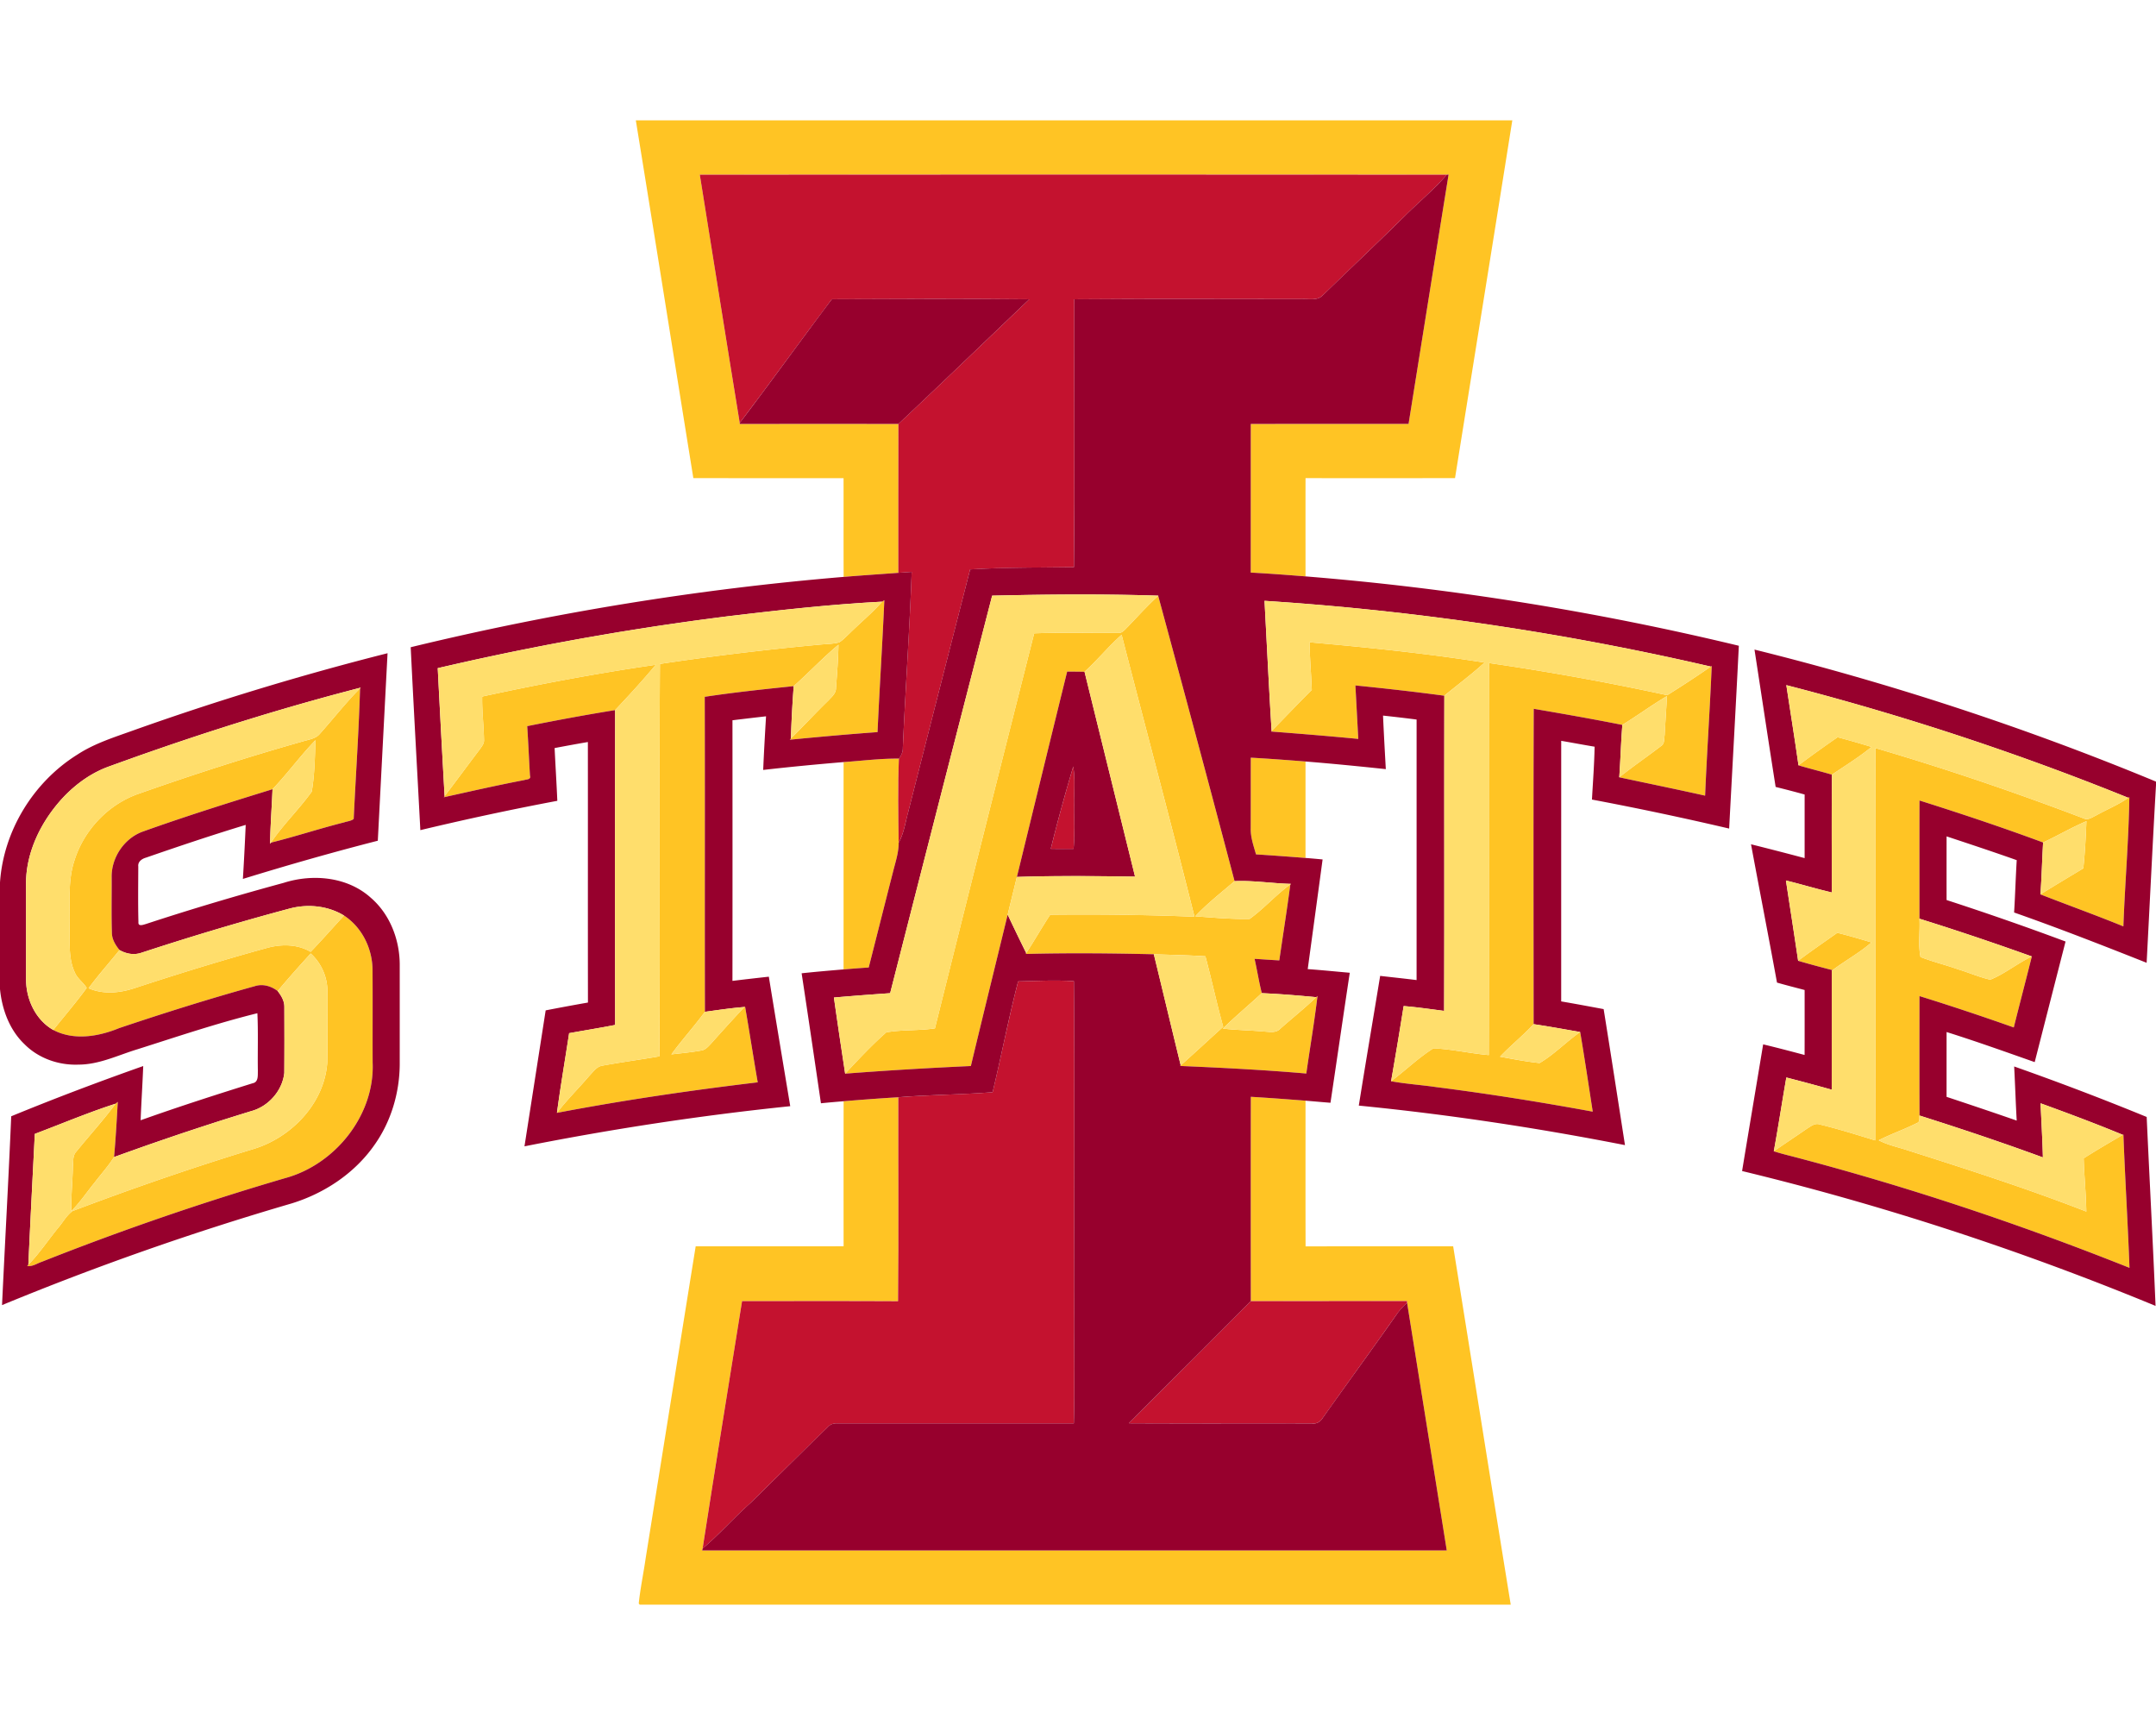
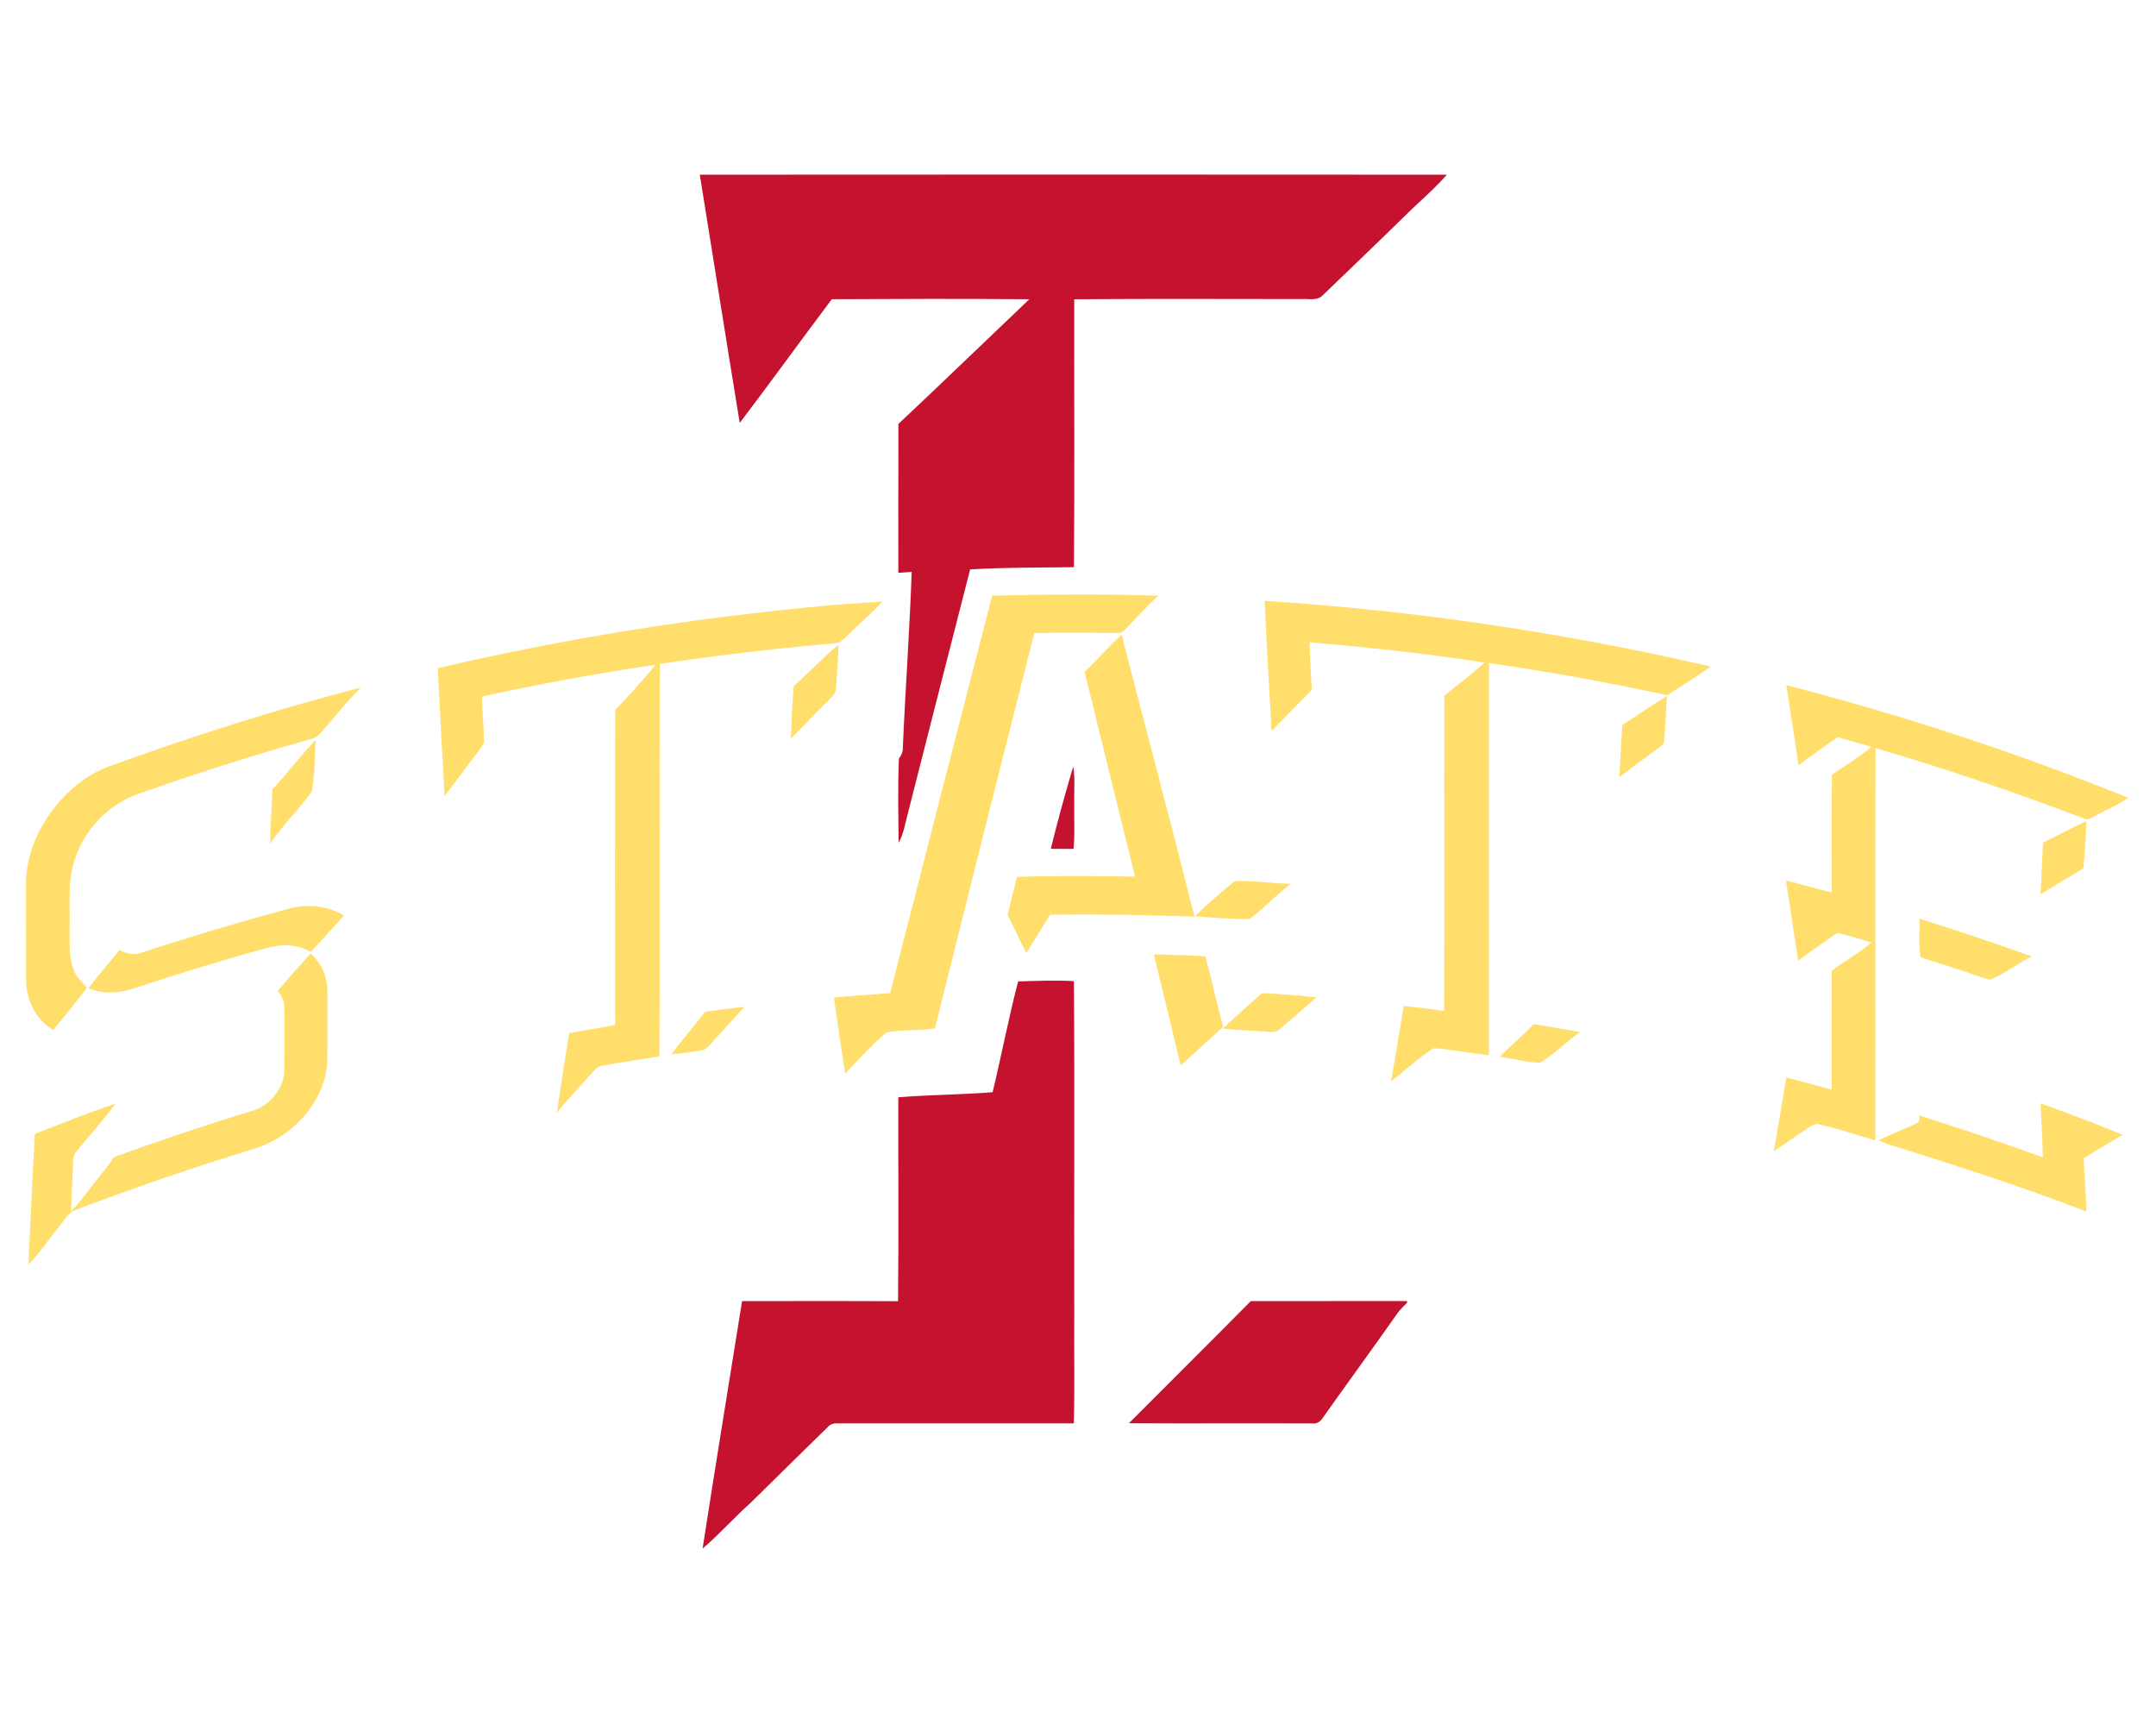
<svg xmlns="http://www.w3.org/2000/svg" xml:space="preserve" width="2000" height="1600" style="shape-rendering:geometricPrecision;text-rendering:geometricPrecision;image-rendering:optimizeQuality;fill-rule:evenodd;clip-rule:evenodd">
-   <path d="M589.82 111.64h813.06c-17.57 110.65-35.42 221.24-53.14 331.85-46.23 0-92.44.02-138.67 0-.06 30.38 0 60.75-.02 91.13-16.93-1.34-33.85-2.65-50.81-3.53.04-45.94 0-91.9.04-137.85 48.77-.12 97.57.03 146.37-.08 12.34-77.08 24.67-154.16 37.12-231.23l-1.64.1c-230.99-.18-461.97-.16-692.96 0 12.39 76.75 24.48 153.55 37.04 230.26l.1.95c49.02-.06 98.05-.08 147.08 0-.12 46.03-.04 92.05-.06 138.08-16.9 1.25-33.82 2.37-50.73 3.77-.15-30.53 0-61.05-.08-91.58-46.44-.02-92.89 0-139.34-.02-17.85-110.61-35.37-221.26-53.36-331.85zm-482.6 912.09c.51-.44 1.52-1.3 2.03-1.74-.95 17.08-1.91 34.18-3.45 51.21-5.31 8.44-12.09 15.84-18.11 23.78-7.2 8.82-13.53 18.37-21.62 26.43-.19-13.82 1.27-27.57 1.54-41.38.46-4.71-.35-10.2 3.2-13.9 12.07-14.87 25.03-29.02 36.41-44.4zm1053.1-6.41c16.92 1 33.82 2.27 50.73 3.59.04 45.05-.08 90.08.06 135.13 45.64-.04 91.28-.02 136.92-.02 17.89 110.77 35.38 221.59 53.39 332.34H593.37l-.84-1.12c1.47-14.1 4.43-28.01 6.44-42.05 15.47-96.39 30.85-192.8 46.38-289.19 45.73 0 91.47.08 137.21-.04-.04-44.83-.05-89.69.02-134.52 16.89-1.4 33.81-2.7 50.73-3.67-.15 63.04.4 126.12-.25 189.15-48.23-.27-96.45-.06-144.68-.11-12.23 76.5-24.79 152.95-36.62 229.52l-.4 1.76c230.24-.04 460.48-.02 690.71 0-12.21-76.61-24.54-153.18-36.8-229.77-.02-.39-.06-1.18-.06-1.57-48.31.13-96.61-.02-144.91.08-.06-63.18-.08-126.34.02-189.51zm507.71-126.14c11.89-8.95 24.18-17.37 36.35-25.97 10.63 2.66 21.18 5.72 31.7 8.91-11.19 9.73-24.3 16.85-36.14 25.74-10.67-2.74-21.32-5.58-31.91-8.68zm-507.75-188.42c16.92.93 33.84 2.21 50.77 3.55v89.47c-15.31-1.22-30.62-2.35-45.92-3.31-2.21-7.85-5.09-15.72-4.91-23.99.08-21.91.02-43.8.06-65.72zm-377.72 4.09c17.08-1.17 34.15-3.4 51.29-3.2-1.03 25.98-.56 52.03-.22 78.03.08 9.07-2.92 17.75-5.09 26.45-7.61 29.74-15.09 59.52-22.68 89.27-7.79.51-15.56 1.12-23.34 1.77.06-64.1-.03-128.22.04-192.32zm957.22-12.98c65.19 19.11 129.55 41.04 193.04 65.2 4.05 2.09 7.93-1 11.52-2.66 9.9-5.62 20.61-9.82 29.96-16.43l.97-.63c-.57 39.96-4.07 79.92-5.53 119.9-25.46-10.39-51.34-19.68-76.94-29.68 13.18-8.17 26.49-16.16 39.78-24.14 1.56-14.54 2.31-29.16 2.88-43.75-13.76 5.82-26.66 13.43-40.19 19.76-37.85-14.02-76.16-26.82-114.66-38.95-.1 36.54-.02 73.09-.04 109.64.67 11.82-1.38 23.95.99 35.54 11.36 4.46 23.29 7.3 34.79 11.4 10.02 3 19.67 7.3 29.9 9.63 13.63-5.5 25.23-15.25 38.56-21.56-5.48 21.97-11.26 43.87-16.74 65.86-28.98-10.24-58.13-20-87.48-29.09 0 36.92-.12 73.86.06 110.78-.49 2.35.69 5.86-2.25 6.91-11.63 5.88-24.02 10.14-35.64 16.03 8.66 4.6 18.37 6.43 27.6 9.57 55.4 17.63 110.81 35.44 165.01 56.57-.26-16.49-1.98-32.92-2.45-49.39 11.93-7.55 24.1-14.71 36.31-21.79l.53-.32c1.56 41.24 4.13 82.45 5.65 123.69-101.98-40.67-206.32-75.54-312.55-103.3-5.84-1.49-11.68-2.97-17.4-4.81 10.34-7.14 20.79-14.1 31.15-21.22 3.45-2.13 7.22-5.23 11.56-3.63 17.31 4.16 34.32 9.57 51.36 14.75.37-121.28-.16-242.58.25-363.88zm-35.14-10.08c10.55 2.82 21.06 5.78 31.48 9.03-11.58 9.45-24.34 17.36-36.75 25.7-10.3-3.04-20.73-5.58-31.01-8.64 11.9-8.97 24.05-17.61 36.28-26.09zm-1407.95-3.12c12.48-14.02 24.1-28.85 37.31-42.23-1.16 40.38-4 80.75-5.89 121.13-2.41 2.03-5.88 2.15-8.76 3.17-22.82 5.74-45.19 13.16-68.01 18.82 11.32-16.77 26.12-30.91 37.87-47.32 2.68-15.68 2.92-31.81 3.45-47.73-14.04 14.5-25.93 30.93-39.86 45.52-40.45 12.47-80.89 25.17-120.75 39.45-17 6.35-28.82 24.16-28.48 42.25.1 17.06-.32 34.14.22 51.2-.02 6.22 3.29 11.6 7.08 16.27-9.49 11.88-19.71 23.16-28.68 35.43 13.39 5.9 28.68 4.49 42.27.04 40.49-13.32 81.26-25.9 122.36-37.18 13.65-3.95 28.82-3.99 41.35 3.39 10.57-10.98 20.63-22.45 30.96-33.67 16.49 10.77 26.06 30.1 26.43 49.57.26 28.89-.02 57.79.12 86.67 2.11 48.81-34.73 94.75-81.24 107.33a2584.083 2584.083 0 0 0-225.47 77.52c-4.49 1.48-8.81 4.71-13.76 3.98l1.08-1.2c10.38-10.67 18.58-23.14 27.99-34.62 4.32-5.03 7.53-11.24 12.98-15.15 55.58-21.06 111.83-40.51 168.72-57.84 34.95-10.91 65.07-42.51 67.61-80.01.37-21.73.1-43.49.14-65.22.23-13.53-5.48-26.77-15.51-35.86-10.41 11.44-20.74 22.98-30.63 34.87-5.93-4.54-13.63-6.9-20.98-4.61-42.35 11.73-84.32 24.93-125.98 38.95-19.21 7.87-42.01 11.82-61.2 1.76 10.35-13 21.24-25.61 31-39.02-3.15-5.11-8.64-8.6-11.02-14.3-6.24-13.35-4.5-28.56-4.83-42.86.53-20.29-2.02-41.24 4.41-60.87 8.92-28.67 31.88-52.7 60.4-62.34 49.84-17.54 100.16-33.79 151-48.15 5.61-1.81 12.25-2.35 16.3-7.14zm150.61-34.61c53.31-11.58 107.02-21.64 161.02-29.47-12.01 14.48-24.81 28.34-37.69 42.05-27.3 4.4-54.48 9.45-81.56 14.89 1.01 15.27 1.66 30.55 2.55 45.84 1.34 3.81-3.32 3.47-5.53 4.22-24.91 4.77-49.66 10.41-74.41 15.9l.75-1.01c11.04-14.48 21.81-29.17 32.82-43.67 1.75-2.56 3.98-5.2 3.76-8.5-.23-13.43-1.95-26.8-1.71-40.25zm933.92-31.09c55.45 8.05 110.64 17.97 165.37 29.88 13.63-8.6 27.18-17.35 40.41-26.58l.87-.62c-1.68 40.12-4.46 80.2-6.13 120.34-26.51-5.9-53.1-11.36-79.65-17.02 12.66-10.06 26.02-19.21 38.86-29.06 3.43-2.13 2.66-6.64 3.25-10.07.63-12.1 1.56-24.15 2.15-36.22-14.14 8.37-27.41 18.13-41.4 26.75-27.32-5.43-54.73-10.26-82.19-14.93-.37 97.49-.16 195.01-.1 292.5-9.86 10.61-21.2 19.71-31.18 30.18 12.19 2.25 24.4 4.58 36.73 5.9 13.57-8.03 24.69-19.73 37.63-28.8 4.18 24.58 7.83 49.23 11.66 73.87-48.13-8.84-96.45-16.57-144.99-22.73-14.01-2.07-28.15-2.94-42.08-5.48 13.26-9.94 25.29-21.69 39.27-30.53 17.22.77 34.17 4.77 51.37 6.27.25-121.22-.1-242.45.15-363.65zm-166.43-19.23c54.26 4.77 108.51 10.34 162.31 18.82-11.87 10.9-24.87 20.49-37.28 30.75-27.45-3.69-54.97-6.77-82.5-9.53.94 16.53 1.77 33.06 2.7 49.59-26.94-2.59-53.92-4.8-80.91-6.85l.48-.49c12.46-12.66 24.69-25.56 37.29-38.11-.53-14.73-1.87-29.43-2.09-44.18zm-396.47-37.67c.52-.36 1.52-1.05 2.04-1.4-1.8 40.81-4.46 81.58-6.32 122.38-27.18 1.96-54.3 4.42-81.42 7.06l1.05-1.06c11.75-11.72 23.04-23.9 34.93-35.46 3.02-3.26 6.94-6.51 6.92-11.36.99-13.4 2.05-26.81 2.29-40.24-14.53 12.03-27.43 25.9-41.54 38.42-27.55 2.84-55.13 5.74-82.52 9.9.27 97.4-.06 194.78.17 292.17-9.94 13.51-21.22 25.96-31.14 39.49 9.15-1.05 18.34-1.89 27.42-3.53 3.94-.41 6.62-3.49 9.17-6.2 10.31-11.51 20.63-23.03 31.28-34.24l.49-.53c4.09 23.43 7.68 46.97 11.76 70.42-62.37 7.47-124.56 16.54-186.25 28.32 9.33-12.11 20.23-22.88 30.17-34.48 3.52-3.61 6.67-8.46 12.02-9.31 17.55-3.21 35.24-5.56 52.82-8.62.79-121.32-.3-242.66.53-363.98 49.17-7.38 98.58-13.31 148.09-17.89 6.05-.63 12.25-.51 18.16-2.07 3.57-2.15 6.37-5.31 9.41-8.13 10.06-10 21.11-18.97 30.47-29.66zm225.63 25.6c10.11-10.36 19.7-21.24 30.43-30.97 23.92 88.11 47.59 176.31 70.85 264.6-12.33 10.65-25.33 20.67-36.49 32.6 16.76 1.24 33.63 2.74 50.41 2.47 13.42-9.61 24.38-22.35 37.81-32.03-3.09 23.53-6.84 46.98-10.23 70.47-7.66-.42-15.31-.97-22.94-1.46 2.38 10.59 4.06 21.32 6.7 31.83-11.93 11.07-24.49 21.44-36.09 32.88 13.04 1.46 26.15 1.6 39.21 2.8 4.79.3 10.36 1.33 14.02-2.66 11.07-9.82 22.69-19.01 33.34-29.29l1.2-1.14c-2.88 24.06-6.98 47.97-10.39 71.97-39-3.37-78.09-5.38-117.18-7.02l.67-.57c13.29-11.76 26.25-23.89 39.44-35.76-6.01-21.68-10.69-43.69-16.52-65.41-15.94-1.02-31.9-1.28-47.85-1.87-39.59-.95-79.25-1.3-118.84-.28l.49-.79c7.62-11.73 14.54-23.9 22.23-35.62 44.64-.49 89.27.04 133.87 1.88-21.9-87.34-45.15-174.34-67.62-261.54-12.15 10.75-22.38 23.45-34.41 34.34-5.39-.12-10.75-.16-16.12-.18-15.66 63.47-31.12 126.98-46.63 190.47-2.86 11.68-5.72 23.34-8.56 35.01-11.38 46.79-22.93 93.55-34.14 140.38-38.89 1.79-77.79 4.08-116.61 7.08 12.31-13.16 24.68-26.43 38.17-38.32 14.85-2.65 30.18-1.38 45.13-3.71 30.41-122.19 61.12-244.32 92.05-366.39 26.08-1.07 52.21-.16 78.3-.42 2.63.26 4.54-1.69 6.3-3.35z" style="fill:#ffc424;fill-rule:nonzero" />
  <path d="M649.17 162.03c230.99-.16 461.97-.18 692.96 0-12.19 14.05-26.59 25.88-39.7 39.02-24.86 24.45-50.18 48.4-75.21 72.68-5.17 5.66-13.47 3.17-20.2 3.67-70.18 0-140.35-.38-210.51.19-.2 82.82.43 165.67-.28 248.49-32.09.41-64.22.13-96.29 2.07-19.23 74.93-38.34 149.88-57.4 224.85-2.7 9.64-3.94 19.82-8.91 28.68-.34-26-.81-52.05.22-78.03 2.34-2.9 3.78-6.37 3.67-10.14 2.34-54.36 6.29-108.68 8.22-163.06-4.14.28-8.28.56-12.41.87.02-46.03-.06-92.05.06-138.08 40.71-38.29 80.95-77.09 121.4-115.65-61.04-.57-122.13-.35-183.17-.05-28.68 38.08-56.57 76.78-85.41 114.75-12.56-76.71-24.65-153.51-37.04-230.26zm511.13 1044.8c48.3-.1 96.6.05 144.91-.08 0 .39.04 1.18.06 1.57-3.22 3.24-6.59 6.38-9.19 10.14-22.73 32.39-46.12 64.3-68.98 96.59-2.13 3.57-5.7 5.86-9.98 5.23-56.63-.2-113.27.14-169.9-.16 37.63-37.81 75.56-75.37 113.08-113.29zM944.46 910.28c17.22-.42 34.5-1.32 51.73-.22.79 102.66.06 205.36.34 308.03-.3 34.04.53 68.1-.41 102.13-73.06.04-146.12.02-219.16-.02-3.31-.1-6.62.65-8.87 3.23-24.05 23.34-47.81 46.99-71.74 70.46-15.32 13.64-28.91 29.15-44.59 42.44 11.83-76.57 24.39-153.02 36.62-229.52 48.23.05 96.45-.16 144.68.11.65-63.03.1-126.11.25-189.15 29.12-2.38 58.39-2.38 87.48-4.71 8.24-34.18 14.81-68.76 23.67-102.78zm30.29-122.96c6.3-25.62 13.3-51.11 20.85-76.39 1.86 11.89.59 23.94.93 35.91-.28 13.5.69 27.05-.67 40.5-7.04 0-14.06.02-21.11-.02z" style="fill:#c4122f;fill-rule:nonzero" />
-   <path d="M989.94 622.92c5.37.02 10.73.06 16.12.18 15.56 63.35 31.22 126.66 46.86 190-36.55-.5-73.1-.95-109.61.29 15.51-63.49 30.97-127 46.63-190.47zM771.62 277.54c61.04-.3 122.13-.52 183.17.05-40.45 38.56-80.69 77.36-121.4 115.65-49.03-.08-98.06-.06-147.08 0l-.1-.95c28.84-37.97 56.73-76.67 85.41-114.75zm570.51-115.51 1.64-.1c-12.45 77.07-24.78 154.15-37.12 231.23-48.8.11-97.6-.04-146.37.08-.04 45.95 0 91.91-.04 137.85 16.96.88 33.88 2.19 50.81 3.53 135.38 10.92 269.9 32.54 401.97 64.34-2.8 56.52-6 113.03-8.98 169.56-42.22-9.88-84.65-18.87-127.27-26.9.9-16.33 2.15-32.66 2.46-49.04-10.35-1.71-20.65-3.68-30.98-5.44-.02 80.57-.02 161.14-.02 241.7 13.15 2.23 26.27 4.71 39.38 7.14 6.75 42.03 13.24 84.08 19.79 126.15-81.68-16.02-164.07-28.48-246.91-36.65 6.39-40.13 13.24-80.21 19.81-120.31 11.24 1.3 22.52 2.46 33.78 3.88.04-80.55 0-161.1.02-241.65-10.37-1.36-20.77-2.55-31.14-3.67.73 16.57 1.66 33.12 2.58 49.66-24.81-2.62-49.62-5.08-74.49-7.08-16.93-1.34-33.85-2.62-50.77-3.55-.04 21.92.02 43.81-.06 65.72-.18 8.27 2.7 16.14 4.91 23.99 15.3.96 30.61 2.09 45.92 3.31 5.28.41 10.57.89 15.85 1.38-4.55 33.91-9.19 67.81-13.8 101.72 13.02.92 25.99 2.25 39.01 3.39-6.09 40.18-11.89 80.39-17.91 120.59-7.73-.61-15.44-1.32-23.15-1.95-16.91-1.32-33.81-2.59-50.73-3.59-.1 63.17-.08 126.33-.02 189.51-37.52 37.92-75.45 75.48-113.08 113.29 56.63.3 113.27-.04 169.9.16 4.28.63 7.85-1.66 9.98-5.23 22.86-32.29 46.25-64.2 68.98-96.59 2.6-3.76 5.97-6.9 9.19-10.14 12.26 76.59 24.59 153.16 36.8 229.77-230.23-.02-460.47-.04-690.71 0l.4-1.76c15.68-13.29 29.27-28.8 44.59-42.44 23.93-23.47 47.69-47.12 71.74-70.46 2.25-2.58 5.56-3.33 8.87-3.23 73.04.04 146.1.06 219.16.02.94-34.03.11-68.09.41-102.13-.28-102.67.45-205.37-.34-308.03-17.23-1.1-34.51-.2-51.73.22-8.86 34.02-15.43 68.6-23.67 102.78-29.09 2.33-58.36 2.33-87.48 4.71-16.92.97-33.84 2.27-50.73 3.67-7.02.57-14.04 1.18-21.04 1.89-5.9-40.19-11.8-80.39-17.91-120.57 12.94-1.4 25.92-2.5 38.89-3.59 7.78-.65 15.55-1.26 23.34-1.77 7.59-29.75 15.07-59.53 22.68-89.27 2.17-8.7 5.17-17.38 5.09-26.45 4.97-8.86 6.21-19.04 8.91-28.68 19.06-74.97 38.17-149.92 57.4-224.85 32.07-1.94 64.2-1.66 96.29-2.07.71-82.82.08-165.67.28-248.49 70.16-.57 140.33-.19 210.51-.19 6.73-.5 15.03 1.99 20.2-3.67 25.03-24.28 50.35-48.23 75.21-72.68 13.11-13.14 27.51-24.97 39.7-39.02zM920.36 552.49c-31.72 122.86-63.28 245.76-94.62 368.71-17.4 1.25-34.79 2.47-52.17 4.05 3.31 23.57 6.86 47.1 10.43 70.61 38.82-3 77.72-5.29 116.61-7.08 11.21-46.83 22.76-93.59 34.14-140.38 5.66 11.94 11.38 23.83 17.24 35.64l-.49.79c39.59-1.02 79.25-.67 118.84.28 8.4 34.32 16.47 68.72 24.93 103.04l-.67.57c39.09 1.64 78.18 3.65 117.18 7.02 3.41-24 7.51-47.91 10.39-71.97l-1.2 1.14c-16.79-1.58-33.63-3.02-50.48-3.73-2.64-10.51-4.32-21.24-6.7-31.83 7.63.49 15.28 1.04 22.94 1.46 3.39-23.49 7.14-46.94 10.23-70.47l.64-.5c-17.44-.43-35.15-3.35-52.37-2.54-23.26-88.29-46.93-176.49-70.85-264.6l.22-.19c-51.4-1.66-102.84-1.25-154.24-.02zm252.66 4.79c2.17 40.26 4.06 80.51 6.57 120.75l-.48.49c26.99 2.05 53.97 4.26 80.91 6.85-.93-16.53-1.76-33.06-2.7-49.59 27.53 2.76 55.05 5.84 82.5 9.53-.23 97.43.12 194.89-.19 292.32-12.51-1.61-24.97-3.45-37.54-4.49-3.71 23.27-7.57 46.52-11.66 69.74 13.93 2.54 28.07 3.41 42.08 5.48 48.54 6.16 96.86 13.89 144.99 22.73-3.83-24.64-7.48-49.29-11.66-73.87-14.4-2.5-28.76-5.15-43.18-7.28-.06-97.49-.27-195.01.1-292.5 27.46 4.67 54.87 9.5 82.19 14.93-1.3 16.17-1.69 32.4-2.86 48.6 26.55 5.66 53.14 11.12 79.65 17.02 1.67-40.14 4.45-80.22 6.13-120.34l-.87.62c-136.03-31.5-274.65-52.02-413.98-60.99zm-339.69-25.96c4.13-.31 8.27-.59 12.41-.87-1.93 54.38-5.88 108.7-8.22 163.06.11 3.77-1.33 7.24-3.67 10.14-17.14-.2-34.21 2.03-51.29 3.2-24.89 2.09-49.76 4.45-74.59 7.29.71-16.59 1.66-33.15 2.64-49.74-10.39 1.18-20.77 2.4-31.14 3.67.04 80.57.08 161.14-.02 241.73 11.24-1.36 22.48-2.66 33.75-3.88 6.5 40.04 13.19 80.08 19.86 120.1-82.7 8.54-164.99 21.06-246.53 37.24 6.55-42.04 13.11-84.07 19.66-126.1 13.06-2.54 26.12-4.97 39.22-7.26-.12-80.55 0-161.1-.07-241.65-10.29 1.75-20.59 3.66-30.86 5.6.79 16.31 1.81 32.6 2.52 48.93-42.56 8.01-84.93 17.12-127.06 27.2-2.98-56.55-6.19-113.1-8.95-169.66 131.93-32.03 266.31-53.95 401.61-65.23 16.91-1.4 33.83-2.52 50.73-3.77zm-15.01 26.75c-47.45 2.46-94.75 7.77-141.93 13.39-90.87 11.36-181.16 27.44-270.33 48.28 2.03 39.59 4.12 79.18 6.37 118.74l-.75 1.01c24.75-5.49 49.5-11.13 74.41-15.9 2.21-.75 6.87-.41 5.53-4.22-.89-15.29-1.54-30.57-2.55-45.84 27.08-5.44 54.26-10.49 81.56-14.89-.2 97.34-.16 194.69-.02 292.03-14.18 2.8-28.44 5.03-42.66 7.63-3.73 24.64-8.03 49.22-11.3 73.91 61.69-11.78 123.88-20.85 186.25-28.32-4.08-23.45-7.67-46.99-11.76-70.42l-.49.53c-12.31.95-24.52 2.83-36.73 4.48-.23-97.39.1-194.77-.17-292.17 27.39-4.16 54.97-7.06 82.52-9.9-1.24 16.19-2.07 32.41-2.6 48.64l-1.05 1.06c27.12-2.64 54.24-5.1 81.42-7.06 1.86-40.8 4.52-81.57 6.32-122.38-.52.35-1.52 1.04-2.04 1.4zm809.22 44.44c126.96 31.48 251.61 72.38 372.46 122.46v3.31c-3.17 54.9-5.78 109.83-8.68 164.74-40.75-16.14-81.58-32.13-122.94-46.65 1.01-16.17 1.44-32.37 2.43-48.54-21.58-7.67-43.33-14.85-65.07-22.07-.02 19.68-.04 39.37 0 59.05 37.06 12.06 73.85 24.85 110.36 38.48-9.57 37.28-19.1 74.56-28.62 111.86-27.16-9.57-54.28-19.27-81.74-27.91-.02 20.04-.02 40.08-.02 60.12 21.74 7.22 43.45 14.49 65.07 22.03-.95-16.75-1.48-33.47-2.35-50.2 41.34 14.58 82.35 30.18 122.92 46.83 2.65 58.42 5.82 116.8 8.23 175.24-124.42-51.38-252.71-93.47-383.55-125.09 6.45-39.19 13.07-78.32 19.54-117.49 12.86 3.06 25.66 6.45 38.44 9.84.08-20.1.03-40.18.03-60.27-8.57-2.25-17.13-4.42-25.63-6.87-7.81-42.8-16.17-85.5-24.1-128.28 16.61 4.14 33.18 8.42 49.73 12.82.01-19.67 0-39.33.01-58.98-8.93-2.5-17.91-4.81-26.9-7.04-6.71-42.44-13.06-84.93-19.62-127.39zm29.54 32.97c3.77 24.8 7.75 49.57 11.28 74.4 10.28 3.06 20.71 5.6 31.01 8.64-.34 36.41-.12 72.84-.12 109.27-14.26-3.35-28.3-7.61-42.54-11.12 3.76 24.83 7.67 49.66 11.32 74.51 10.59 3.1 21.24 5.94 31.91 8.68l-.73.54c0 36.76.02 73.53-.02 110.31-14-3.9-28.03-7.71-42.11-11.3-4 22.78-7.45 45.68-11.62 68.44 5.72 1.84 11.56 3.32 17.4 4.81 106.23 27.76 210.57 62.63 312.55 103.3-1.52-41.24-4.09-82.45-5.65-123.69l-.53.32c-25.17-10.42-50.71-19.95-76.31-29.24.73 16.73 1.74 33.44 2.17 50.18-37.83-13.88-76.04-26.67-114.44-38.84-.18-36.92-.06-73.86-.06-110.78 29.35 9.09 58.5 18.85 87.48 29.09 5.48-21.99 11.26-43.89 16.74-65.86-34.51-12.35-69.23-24.1-104.24-35.01.02-36.55-.06-73.1.04-109.64 38.5 12.13 76.81 24.93 114.66 38.95-.95 16.04-1.3 32.11-2.47 48.13 25.6 10 51.48 19.29 76.94 29.68 1.46-39.98 4.96-79.94 5.53-119.9l-.97.63c-103.27-41.77-209.35-76.7-317.22-104.5zm-1533.1 41.88c77.32-27.54 155.96-51.36 235.53-71.48-3.04 57.97-6.04 115.94-9.04 173.92-42.01 10.75-83.7 22.65-125.15 35.43 1.03-16.69 1.88-33.4 2.61-50.12-31.03 9.41-61.78 19.74-92.41 30.35-3.8 1.05-7.81 3.73-7.24 8.25-.07 17.2-.31 34.42.14 51.6-.45 4.55 4.89 2.3 7.22 1.65 42.17-13.86 84.73-26.47 127.55-38.1 27.01-8.62 59.28-5.64 80.91 13.94 17.66 15.27 26.65 38.82 26.71 61.9.02 30.86 0 61.73 0 92.62-.2 26.59-8.15 53.27-23.67 74.97-18.36 26.13-46.35 44.65-76.71 53.96-91.12 26.61-180.8 58.05-268.54 94.28 2.74-58.38 6.04-116.76 8.52-175.14 40.4-16.61 81.27-32.06 122.45-46.59-.65 16.76-1.76 33.53-2.41 50.29 34.38-12.28 69.16-23.47 103.99-34.35 5.42-1.01 4.63-7.3 4.77-11.43-.31-17.83.41-35.68-.45-53.51-37.52 9.27-74.22 21.68-111.07 33.38-18.03 5.44-35.52 14.24-54.73 14.28-18.34.77-37.16-5.74-50.18-18.88C8.82 955.33 1.85 936.29 0 917.44v-98.96c3.27-48.01 31.03-93.15 71.76-118.56 15.99-10.47 34.37-16.13 52.22-22.56zm-23.41 33.75c-17.12 6.25-32.05 17.43-44.16 30.9-19.39 21.8-32.96 50.24-32.27 79.86.08 28.88-.02 57.74.04 86.61-.02 18.48 8.82 37.5 25.25 46.87 19.19 10.06 41.99 6.11 61.2-1.76 41.66-14.02 83.63-27.22 125.98-38.95 7.35-2.29 15.05.07 20.98 4.61 3.3 4.24 6.28 9.13 6.18 14.72.06 20.41.14 40.86-.04 61.28-1.82 16.62-14.99 31.34-31.15 35.48-42.62 13.02-84.89 27.26-126.78 42.47 1.54-17.03 2.5-34.13 3.45-51.21-.51.44-1.52 1.3-2.03 1.74-25.4 8.12-49.98 18.6-74.93 27.99-2.01 40.45-4.18 80.9-6 121.36l-1.08 1.2c4.95.73 9.27-2.5 13.76-3.98a2584.083 2584.083 0 0 1 225.47-77.52c46.51-12.58 83.35-58.52 81.24-107.33-.14-28.88.14-57.78-.12-86.67-.37-19.47-9.94-38.8-26.43-49.57-14.87-9.07-33.31-10.96-50.04-6.61-46.33 12.37-92.3 26.14-137.87 41.09-6.82 2.41-14.22 1.07-20.35-2.49-3.79-4.67-7.1-10.05-7.08-16.27-.54-17.06-.12-34.14-.22-51.2-.34-18.09 11.48-35.9 28.48-42.25 39.86-14.28 80.3-26.98 120.75-39.45-.67 16.89-2.03 33.73-2.25 50.63.2-.27.59-.83.79-1.1 22.82-5.66 45.19-13.08 68.01-18.82 2.88-1.02 6.35-1.14 8.76-3.17 1.89-40.38 4.73-80.75 5.89-121.13l.65-.67c-79.21 20.44-157.25 45.31-234.08 73.34zm874.18 76.21c7.05.04 14.07.02 21.11.02 1.36-13.45.39-27 .67-40.5-.34-11.97.93-24.02-.93-35.91-7.55 25.28-14.55 50.77-20.85 76.39z" style="fill:#97002d;fill-rule:nonzero" />
  <path d="M920.36 552.49c51.4-1.23 102.84-1.64 154.24.02l-.22.19c-10.73 9.73-20.32 20.61-30.43 30.97-1.76 1.66-3.67 3.61-6.3 3.35-26.09.26-52.22-.65-78.3.42-30.93 122.07-61.64 244.2-92.05 366.39-14.95 2.33-30.28 1.06-45.13 3.71-13.49 11.89-25.86 25.16-38.17 38.32-3.57-23.51-7.12-47.04-10.43-70.61 17.38-1.58 34.77-2.8 52.17-4.05 31.34-122.95 62.9-245.85 94.62-368.71zm972.56 470.86c25.6 9.29 51.14 18.82 76.31 29.24-12.21 7.08-24.38 14.24-36.31 21.79.47 16.47 2.19 32.9 2.45 49.39-54.2-21.13-109.61-38.94-165.01-56.57-9.23-3.14-18.94-4.97-27.6-9.57 11.62-5.89 24.01-10.15 35.64-16.03 2.94-1.05 1.76-4.56 2.25-6.91 38.4 12.17 76.61 24.96 114.44 38.84-.43-16.74-1.44-33.45-2.17-50.18zm-470.26-73.41c14.42 2.13 28.78 4.78 43.18 7.28-12.94 9.07-24.06 20.77-37.63 28.8-12.33-1.32-24.54-3.65-36.73-5.9 9.98-10.47 21.32-19.57 31.18-30.18zm-768.74-11.46c12.21-1.65 24.42-3.53 36.73-4.48-10.65 11.21-20.97 22.73-31.28 34.24-2.55 2.71-5.23 5.79-9.17 6.2-9.08 1.64-18.27 2.48-27.42 3.53 9.92-13.53 21.2-25.98 31.14-39.49zm480.48 15.58c11.6-11.44 24.16-21.81 36.09-32.88 16.85.71 33.69 2.15 50.48 3.73-10.65 10.28-22.27 19.47-33.34 29.29-3.66 3.99-9.23 2.96-14.02 2.66-13.06-1.2-26.17-1.34-39.21-2.8zm-64.06-68.95c15.95.59 31.91.85 47.85 1.87 5.83 21.72 10.51 43.73 16.52 65.41-13.19 11.87-26.15 24-39.44 35.76-8.46-34.32-16.53-68.72-24.93-103.04zm-812.75 34.14c9.89-11.89 20.22-23.43 30.63-34.87 10.03 9.09 15.74 22.33 15.51 35.86-.04 21.73.23 43.49-.14 65.22-2.54 37.5-32.66 69.1-67.61 80.01-56.89 17.33-113.14 36.78-168.72 57.84-5.45 3.91-8.66 10.12-12.98 15.15-9.41 11.48-17.61 23.95-27.99 34.62 1.82-40.46 3.99-80.91 6-121.36 24.95-9.39 49.53-19.87 74.93-27.99-11.38 15.38-24.34 29.53-36.41 44.4-3.55 3.7-2.74 9.19-3.2 13.9-.27 13.81-1.73 27.56-1.54 41.38 8.09-8.06 14.42-17.61 21.62-26.43 6.02-7.94 12.8-15.34 18.11-23.78 41.89-15.21 84.16-29.45 126.78-42.47 16.16-4.14 29.33-18.86 31.15-35.48.18-20.42.1-40.87.04-61.28.1-5.59-2.88-10.48-6.18-14.72zm1522.98-67.12c35.01 10.91 69.73 22.66 104.24 35.01-13.33 6.31-24.93 16.06-38.56 21.56-10.23-2.33-19.88-6.63-29.9-9.63-11.5-4.1-23.43-6.94-34.79-11.4-2.37-11.59-.32-23.72-.99-35.54zM269.09 842.6c16.73-4.35 35.17-2.46 50.04 6.61-10.33 11.22-20.39 22.69-30.96 33.67-12.53-7.38-27.7-7.34-41.35-3.39-41.1 11.28-81.87 23.86-122.36 37.18-13.59 4.45-28.88 5.86-42.27-.04 8.97-12.27 19.19-23.55 28.68-35.43 6.13 3.56 13.53 4.9 20.35 2.49 45.57-14.95 91.54-28.72 137.87-41.09zm876.14-25.3c17.22-.81 34.93 2.11 52.37 2.54l-.64.5c-13.43 9.68-24.39 22.42-37.81 32.03-16.78.27-33.65-1.23-50.41-2.47 11.16-11.93 24.16-21.95 36.49-32.6zm750.04-35.86c13.53-6.33 26.43-13.94 40.19-19.76-.57 14.59-1.32 29.21-2.88 43.75-13.29 7.98-26.6 15.97-39.78 24.14 1.17-16.02 1.52-32.09 2.47-48.13zM252.8 732.03c13.93-14.59 25.82-31.02 39.86-45.52-.53 15.92-.77 32.05-3.45 47.73-11.75 16.41-26.55 30.55-37.87 47.32-.2.27-.59.83-.79 1.1.22-16.9 1.58-33.74 2.25-50.63zm1252.15-59.66c13.99-8.62 27.26-18.38 41.4-26.75-.59 12.07-1.52 24.12-2.15 36.22-.59 3.43.18 7.94-3.25 10.07-12.84 9.85-26.2 19-38.86 29.06 1.17-16.2 1.56-32.43 2.86-48.6zM100.57 711.11c76.83-28.03 154.87-52.9 234.08-73.34l-.65.67c-13.21 13.38-24.83 28.21-37.31 42.23-4.05 4.79-10.69 5.33-16.3 7.14-50.84 14.36-101.16 30.61-151 48.15-28.52 9.64-51.48 33.67-60.4 62.34-6.43 19.63-3.88 40.58-4.41 60.87.33 14.3-1.41 29.51 4.83 42.86 2.38 5.7 7.87 9.19 11.02 14.3-9.76 13.41-20.65 26.02-31 39.02-16.43-9.37-25.27-28.39-25.25-46.87-.06-28.87.04-57.73-.04-86.61-.69-29.62 12.88-58.06 32.27-79.86 12.11-13.47 27.04-24.65 44.16-30.9zm1556.51-75.63c107.87 27.8 213.95 62.73 317.22 104.5-9.35 6.61-20.06 10.81-29.96 16.43-3.59 1.66-7.47 4.75-11.52 2.66-63.49-24.16-127.85-46.09-193.04-65.2-.41 121.3.12 242.6-.25 363.88-17.04-5.18-34.05-10.59-51.36-14.75-4.34-1.6-8.11 1.5-11.56 3.63-10.36 7.12-20.81 14.08-31.15 21.22 4.17-22.76 7.62-45.66 11.62-68.44 14.08 3.59 28.11 7.4 42.11 11.3.04-36.78.02-73.55.02-110.31l.73-.54c11.84-8.89 24.95-16.01 36.14-25.74-10.52-3.19-21.07-6.25-31.7-8.91-12.17 8.6-24.46 17.02-36.35 25.97-3.65-24.85-7.56-49.68-11.32-74.51 14.24 3.51 28.28 7.77 42.54 11.12 0-36.43-.22-72.86.12-109.27 12.41-8.34 25.17-16.25 36.75-25.7-10.42-3.25-20.93-6.21-31.48-9.03-12.23 8.48-24.38 17.12-36.28 26.09-3.53-24.83-7.51-49.6-11.28-74.4zm-920.81.93c14.11-12.52 27.01-26.39 41.54-38.42-.24 13.43-1.3 26.84-2.29 40.24.02 4.85-3.9 8.1-6.92 11.36-11.89 11.56-23.18 23.74-34.93 35.46.53-16.23 1.36-32.45 2.6-48.64zm269.79-13.31c12.03-10.89 22.26-23.59 34.41-34.34 22.47 87.2 45.72 174.2 67.62 261.54-44.6-1.84-89.23-2.37-133.87-1.88-7.69 11.72-14.61 23.89-22.23 35.62-5.86-11.81-11.58-23.7-17.24-35.64 2.84-11.67 5.7-23.33 8.56-35.01 36.51-1.24 73.06-.79 109.61-.29-15.64-63.34-31.3-126.65-46.86-190zm-329.67-51.64c47.18-5.62 94.48-10.93 141.93-13.39-9.36 10.69-20.41 19.66-30.47 29.66-3.04 2.82-5.84 5.98-9.41 8.13-5.91 1.56-12.11 1.44-18.16 2.07-49.51 4.58-98.92 10.51-148.09 17.89-.83 121.32.26 242.66-.53 363.98-17.58 3.06-35.27 5.41-52.82 8.62-5.35.85-8.5 5.7-12.02 9.31-9.94 11.6-20.84 22.37-30.17 34.48 3.27-24.69 7.57-49.27 11.3-73.91 14.22-2.6 28.48-4.83 42.66-7.63-.14-97.34-.18-194.69.02-292.03 12.88-13.71 25.68-27.57 37.69-42.05-54 7.83-107.71 17.89-161.02 29.47-.24 13.45 1.48 26.82 1.71 40.25.22 3.3-2.01 5.94-3.76 8.5-11.01 14.5-21.78 29.19-32.82 43.67-2.25-39.56-4.34-79.15-6.37-118.74 89.17-20.84 179.46-36.92 270.33-48.28zm496.63-14.18c139.33 8.97 277.95 29.49 413.98 60.99-13.23 9.23-26.78 17.98-40.41 26.58-54.73-11.91-109.92-21.83-165.37-29.88-.25 121.2.1 242.43-.15 363.65-17.2-1.5-34.15-5.5-51.37-6.27-13.98 8.84-26.01 20.59-39.27 30.53 4.09-23.22 7.95-46.47 11.66-69.74 12.57 1.04 25.03 2.88 37.54 4.49.31-97.43-.04-194.89.19-292.32 12.41-10.26 25.41-19.85 37.28-30.75-53.8-8.48-108.05-14.05-162.31-18.82.22 14.75 1.56 29.45 2.09 44.18-12.6 12.55-24.83 25.45-37.29 38.11-2.51-40.24-4.4-80.49-6.57-120.75z" style="fill:#ffde6c;fill-rule:nonzero" />
</svg>